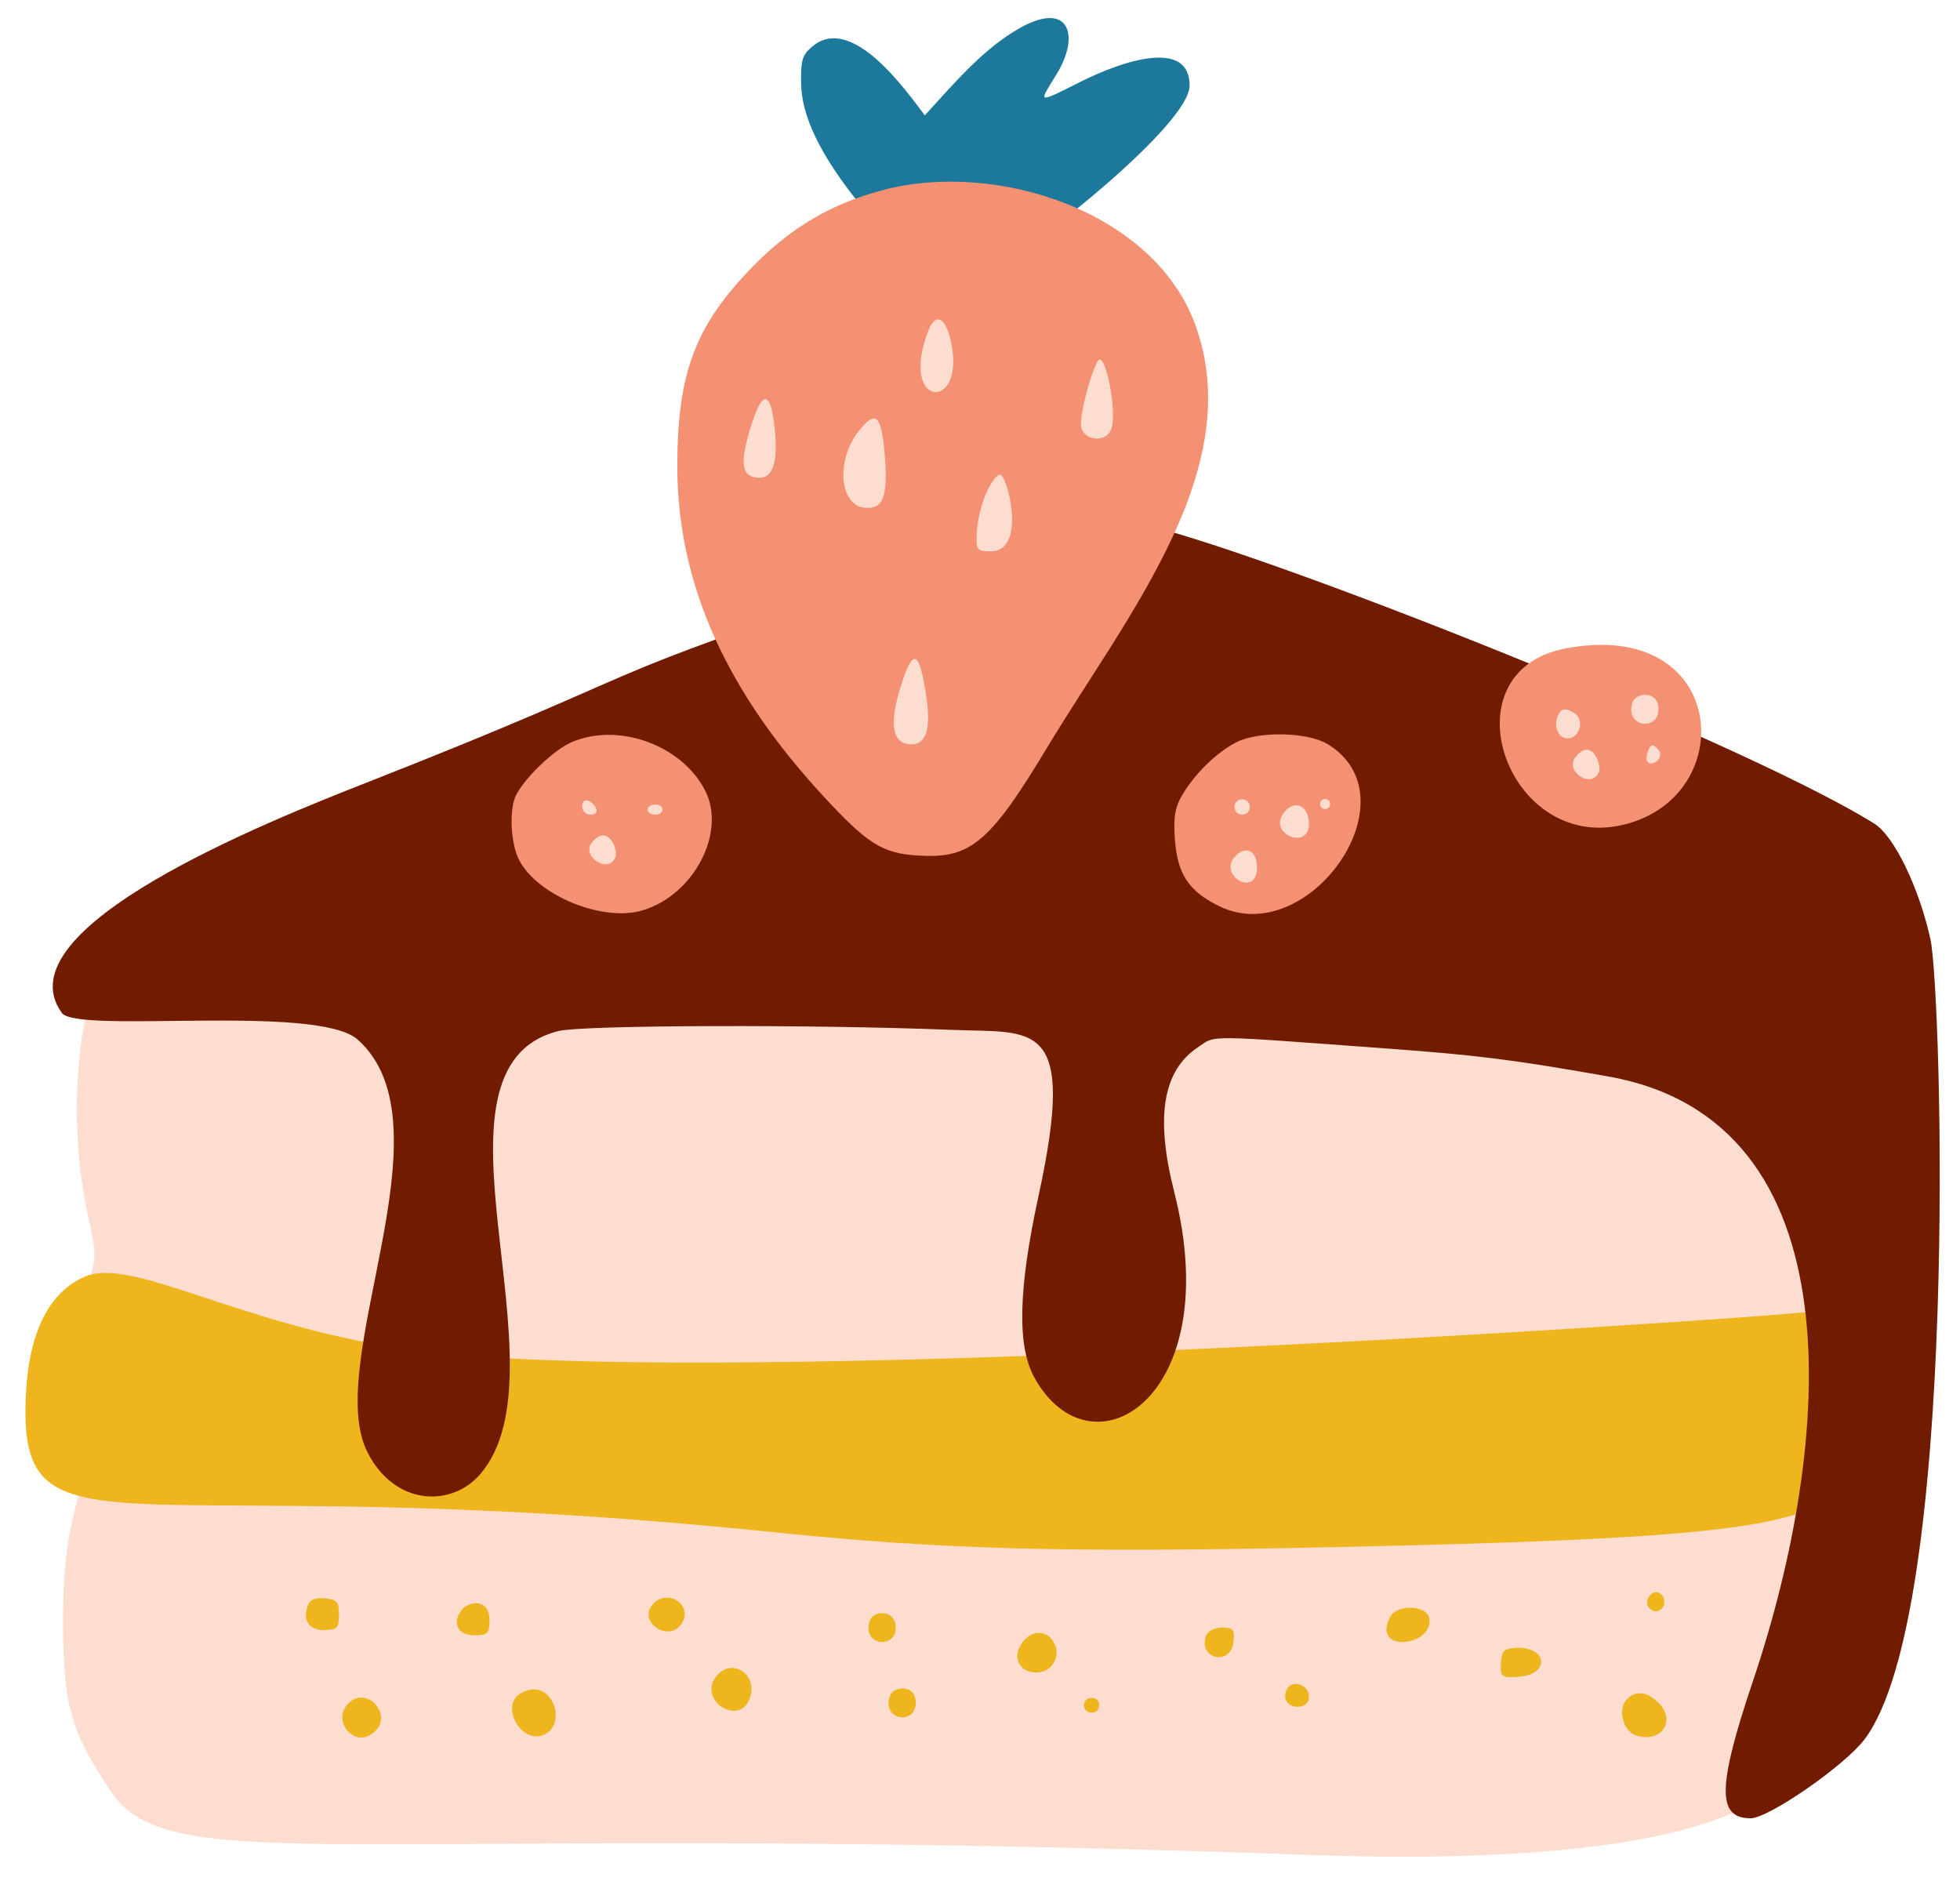
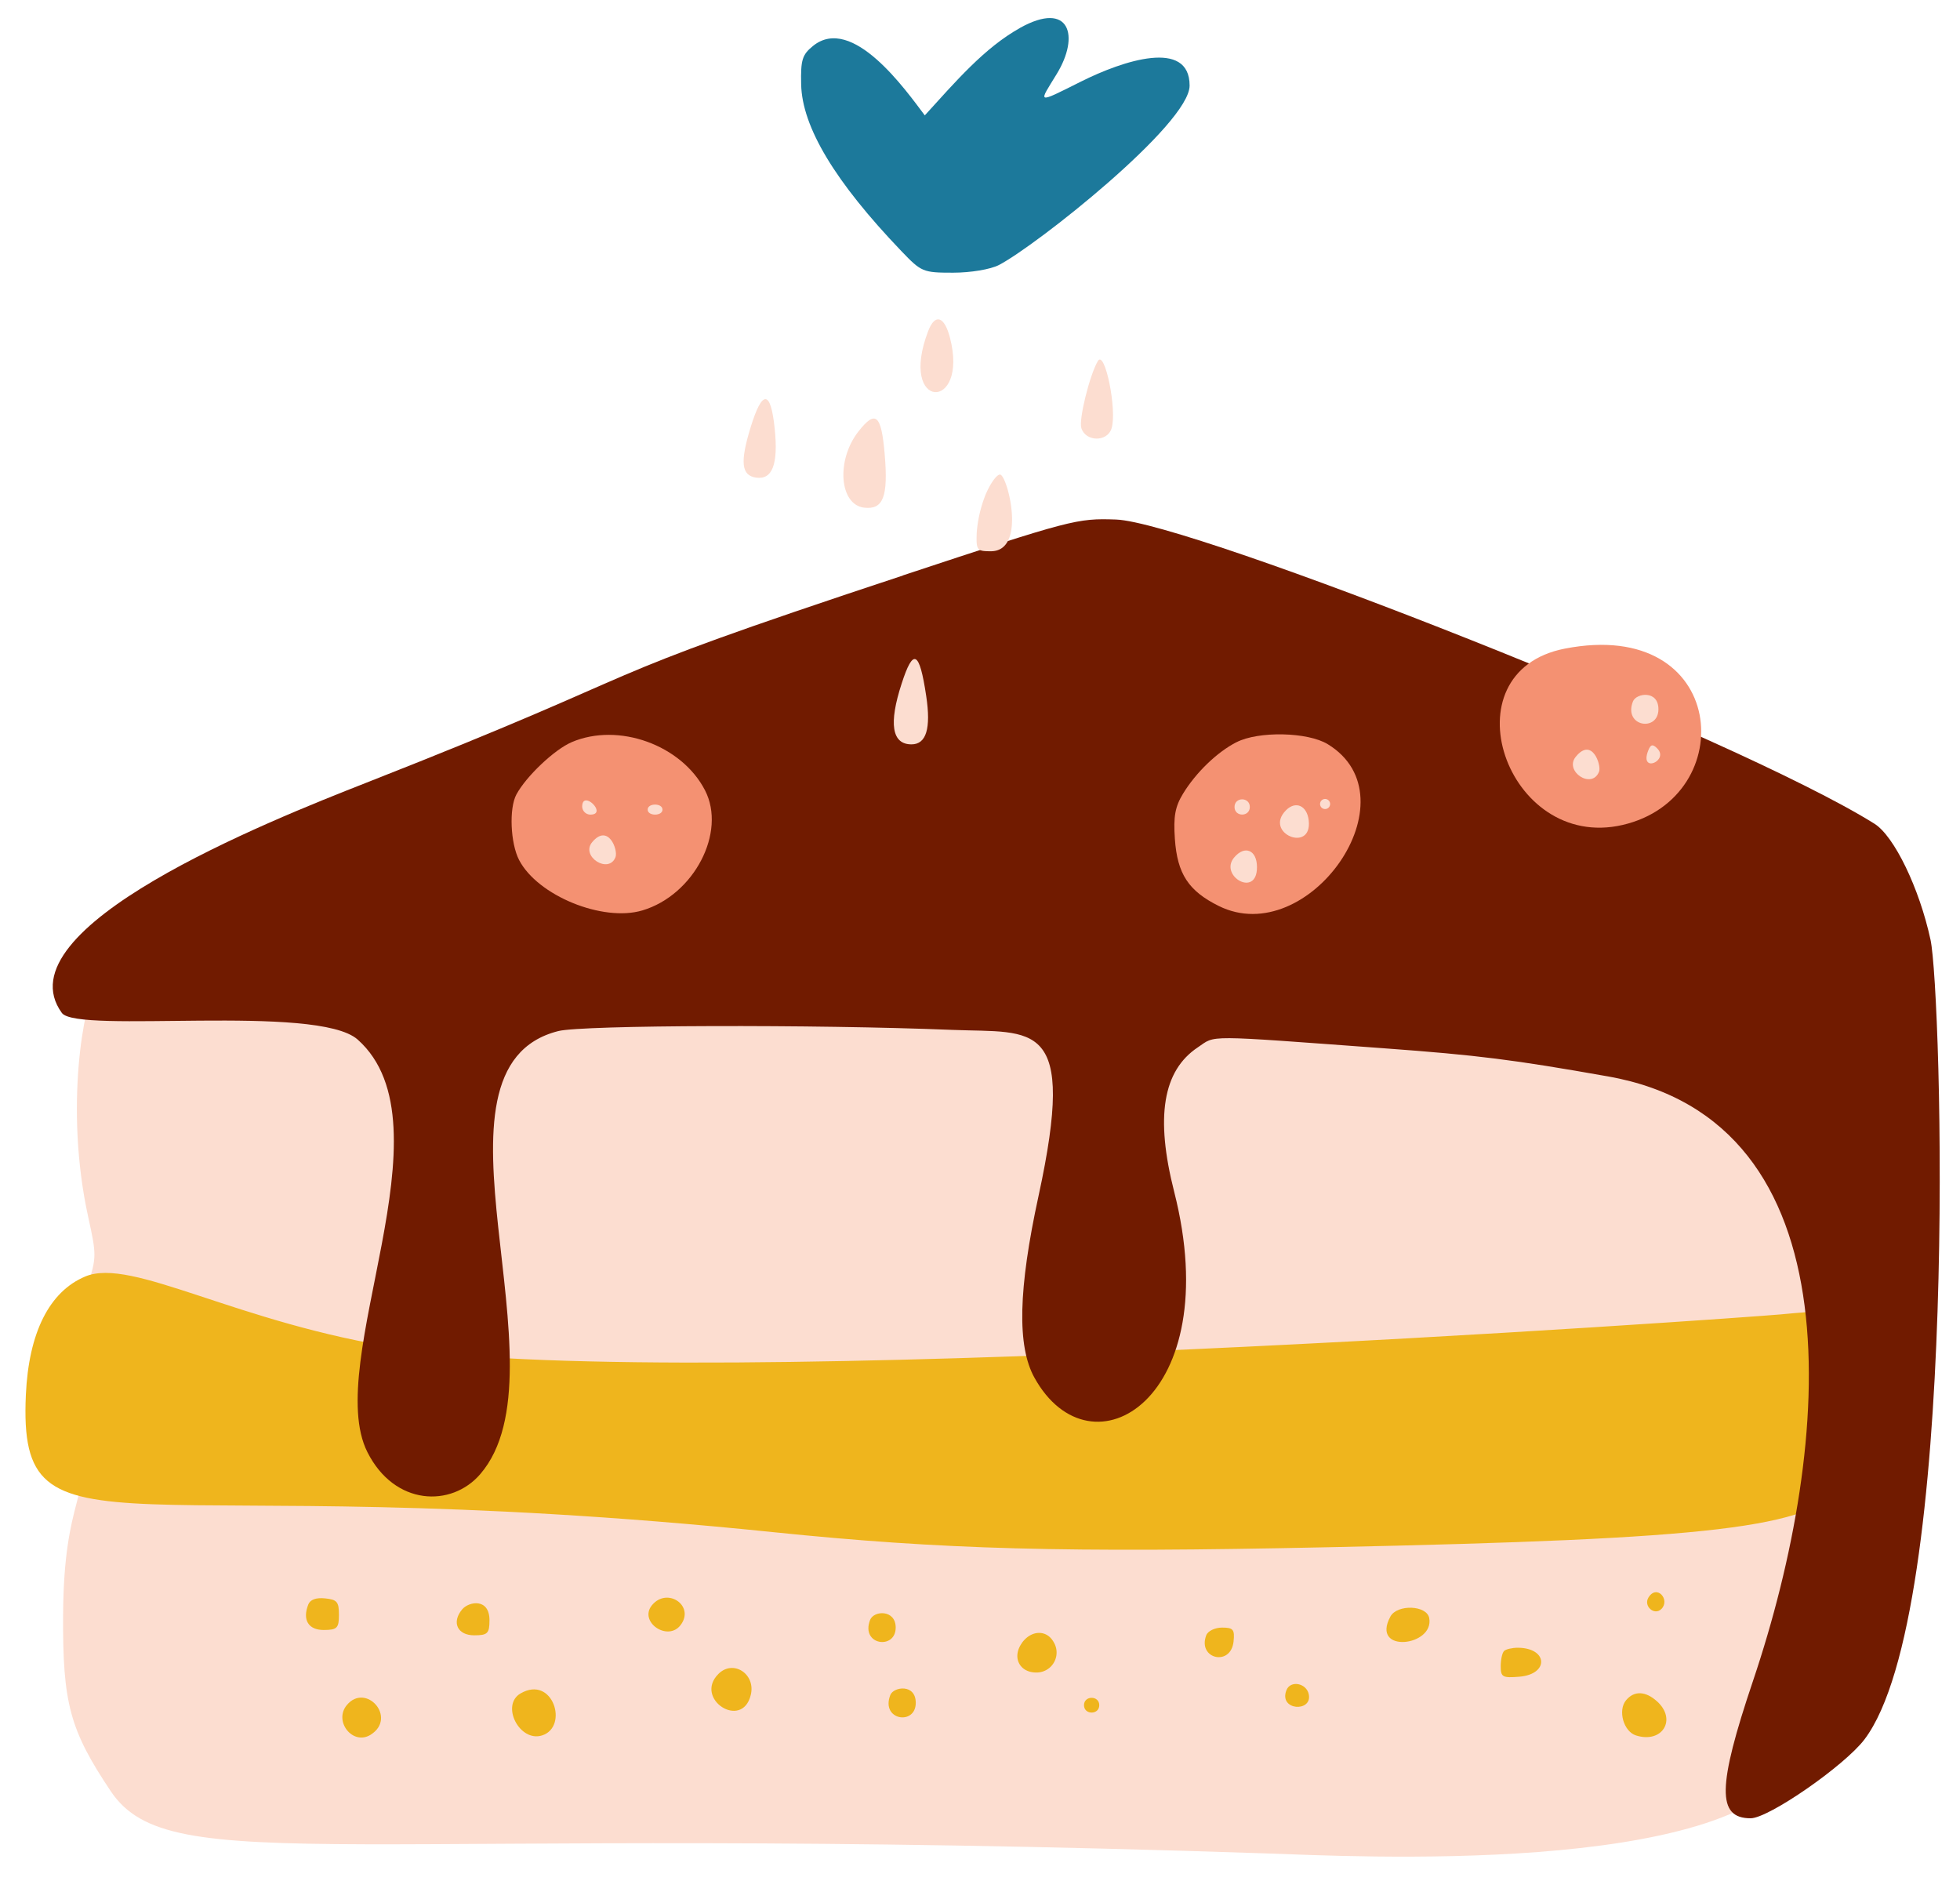
<svg xmlns="http://www.w3.org/2000/svg" data-name="Слой 1" fill="#000000" height="871.8" preserveAspectRatio="xMidYMid meet" version="1" viewBox="-11.8 -8.4 908.6 871.8" width="908.6" zoomAndPan="magnify">
  <g id="change1_1">
    <path d="M461,4.59c-16.44,9.16-29.81,24.82-44.09,40.49-8.6-11.39-33.58-47-51.84-32.17-5,4.06-5.72,6.47-5.48,17.77C360,50.46,375.29,75.87,406.06,108c9.25,9.66,10,10,23.94,10,8.2,0,17.36-1.54,21.27-3.56,17.06-8.84,88.4-65.24,88.4-83.18,0-21.78-30.81-11.62-50.29-1.88C468.18,40,469.72,39.56,478,26c10.9-17.7,6.16-34.36-17-21.44Z" fill="#1c799b" />
  </g>
  <g id="change2_1">
    <path d="M32.49,449.28c-5.17,6.37-14.62,55.49-3.37,106.56,3.85,17.5,3.84,18.65-.27,31.46-5.33,16.63-7.14,52.28-3.57,70.45,5.62,28.59-7.51,26.62-7.83,82.41-.24,41,3.11,53.36,22.12,81.75,27.81,41.51,108,14.38,536.76,28.83,36.86,1.24,214.58,10.83,244.16-41.68,6-10.6,41.27-182.61,25.07-259-10.1-47.59-43-75.66-102.19-87.09-53.87-10.4-704-5.67-704-13.71,0-4.43-3.23-4.43-6.83,0Z" fill="#fcddd0" />
  </g>
  <g id="change3_1">
    <path d="M27.69,583.3c-16.64,7-26.18,26-27.5,54.84-3.73,81.41,44.58,32.64,346.29,63.64,78.59,8.07,135.36,9.62,257.65,7,178.78-3.79,222.52-9,238.75-28.35,9.67-11.53,17.89-52.28,13.86-68.67-3.26-13.24-7.36-14.27-43.25-10.89-16.14,1.52-502.64,36.45-638.92,15.83C98,605.13,49.38,574.15,27.69,583.3Z" fill="#efb51d" />
  </g>
  <g id="change3_2">
    <path d="M752.39,732.07c-2.46,4,2.73,8.6,6,5.32,4.19-4.22-2.1-11.62-6-5.32Z" fill="#efb51d" />
  </g>
  <g id="change3_3">
    <path d="M131.09,735.39c-2.77,7.09.06,11.75,7.15,11.75,6.2,0,7.09-.88,7.09-7s-.92-7.08-6.43-7.65c-4.21-.43-6.9.56-7.81,2.88Z" fill="#efb51d" />
  </g>
  <g id="change3_4">
    <path d="M290.46,735.62c-6.39,7.7,7.39,17.25,13.37,9.08,6.48-8.86-6.32-17.56-13.37-9.08Z" fill="#efb51d" />
  </g>
  <g id="change3_5">
    <path d="M202.43,737.61c-5,6-2.16,12,5.59,12,6.21,0,7.09-.87,7.09-7,0-10.38-9.57-8.74-12.68-5Z" fill="#efb51d" />
  </g>
  <g id="change3_6">
    <path d="M632.74,740.93c-9.33,17.3,20.49,13.84,18,.67-1.12-6-14.87-6.49-18-.67Z" fill="#efb51d" />
  </g>
  <g id="change3_7">
    <path d="M391.55,742.48c-4.53,11.75,11.87,14,11.87,3.55,0-8.43-10.13-8-11.87-3.55Z" fill="#efb51d" />
  </g>
  <g id="change3_8">
    <path d="M547.39,749.57c-4.2,11,11.43,14.7,12.66,2.88.57-5.54-.16-6.42-5.32-6.42-3.32,0-6.58,1.57-7.34,3.54Z" fill="#efb51d" />
  </g>
  <g id="change3_9">
    <path d="M461.82,753.34c-4.53,6.48-1,13.51,6.73,13.51a9.26,9.26,0,0,0,8.15-14c-3.25-6-10.55-5.76-14.88.44Z" fill="#efb51d" />
  </g>
  <g id="change3_10">
    <path d="M685.44,756.88c-.87.87-1.55,4-1.55,7.09,0,5,.88,5.47,8.64,4.83,13.89-1.16,13.29-13.33-.67-13.43-2.66,0-5.58.67-6.42,1.51Z" fill="#efb51d" />
  </g>
  <g id="change3_11">
    <path d="M321.23,767.52c-11.52,11.52,11,26.17,15,9.75,2.42-9.75-8.18-16.62-15-9.75Z" fill="#efb51d" />
  </g>
  <g id="change3_12">
    <path d="M584.55,775.05c-3.7,9.5,12,10.3,10.38,2-1-5.31-8.52-6.76-10.38-2Z" fill="#efb51d" />
  </g>
  <g id="change3_13">
    <path d="M229.51,776.55c-9.33,5.43-.44,22.77,10,19.46,12.47-4,5-28.16-10-19.46Z" fill="#efb51d" />
  </g>
  <g id="change3_14">
    <path d="M400.93,777.27c-4.61,11.75,11.79,14.29,11.79,3.65,0-9-10.3-7.47-11.79-3.65Z" fill="#efb51d" />
  </g>
  <g id="change3_15">
    <path d="M742,779.7c-3.92,4.7-1.17,14.49,4.59,16.32,12.19,3.87,19.11-7.37,9.75-15.81-5.32-4.8-10.6-5-14.34-.51Z" fill="#efb51d" />
  </g>
  <g id="change3_16">
    <path d="M149,781.92c-6.29,7.54,2.77,18.93,11,13.79,12.52-7.87-2.14-24.37-11-13.79Z" fill="#efb51d" />
  </g>
  <g id="change3_17">
    <path d="M490.71,782c0,4.56,7.08,4.56,7.08,0s-7.08-4.56-7.08,0Z" fill="#efb51d" />
  </g>
  <g id="change4_1">
    <path d="M406.74,258.37c-158.24,52.34-103.07,38.83-249,96.15C112.58,372.25-11.75,421.77,16.88,461.13,24,470.92,135.15,456.74,154,473.46c44.71,39.74-16.46,149.73,4.53,191.26,12.61,25,39,25.64,52.29,10.19,41.65-48.29-31.46-188.38,36.22-205.39,11.26-2.82,118.53-3.14,182.77-.54,37.82,1.53,57.78-5.61,39.82,77-9.39,43.2-10,69.58-1.91,84.18,26.22,47.41,89.23,9.83,64.79-86.17-8.8-34.56-5.28-56.09,10.95-66.91,8.61-5.74,1.77-5.77,86.62.45,43.16,3.17,59.38,5.2,103.46,13C849.7,510.94,838.19,660,800.81,770.84c-16.51,49-16.75,63.58-1.06,63.58,8.35,0,43.52-24.37,52.76-36.55C896.86,739.4,888.29,451,883.14,427.23c-5.17-23.92-16.85-48.09-26-53.81-64.56-40.4-317.3-139.8-351.58-141-18.2-.62-20.38-.05-98.81,25.9Z" fill="#711b00" />
  </g>
  <g id="change5_1">
-     <path d="M397.44,79.71c-23.49,6.21-42,17-59.32,34.49-27.45,27.74-35.94,49.85-35.94,93.49,0,61.19,28.71,111.67,70.7,156.18,19.22,20.39,25.88,24,44.94,24.45,20.92.49,30.45-8.05,55.49-49.7,37-61.55,94.29-130.33,68.46-197.83-19.54-51.06-91.48-75-144.33-61.08Z" fill="#f49172" />
-   </g>
+     </g>
  <g id="change5_2">
    <path d="M713.57,292.26c-55.47,10.85-27.1,94.19,26.81,81.73,55-12.72,49.1-96.57-26.81-81.73Z" fill="#f49172" />
  </g>
  <g id="change5_3">
    <path d="M253.22,335.61c-8,3.41-21.14,15.86-25.65,24.28-3.44,6.41-2.76,22.59,1.27,30.35,8.57,16.51,38.78,28.85,57.16,23.36,23.93-7.14,39.08-36.23,29-55.71-10.85-21-40.09-31.55-61.8-22.28Z" fill="#f49172" />
  </g>
  <g id="change5_4">
    <path d="M561.38,335.63c-9,4.6-18.77,14.07-24.73,23.81-3.71,6.08-4.54,10.64-3.81,21.05,1.12,16.17,6.31,24.09,20.34,31.05,41.49,20.59,91.42-50.05,50.51-75-9.27-5.66-32.12-6.14-42.31-.89Z" fill="#f49172" />
  </g>
  <g id="change2_2">
    <path d="M418.5,145c-14.21,37,19,37.59,10.07,3.11-2.59-10-6.92-11.31-10.07-3.11Z" fill="#fcddd0" />
  </g>
  <g id="change2_3">
    <path d="M497.1,159c-3.84,6.65-8.87,27.09-7.63,31,2,6.42,12,6.58,14,.22,2.68-8.42-3.11-36.86-6.36-31.24Z" fill="#fcddd0" />
  </g>
  <g id="change2_4">
    <path d="M336.14,189.75c-4.95,16.17-4.27,22.27,2.59,23.24,7.52,1.07,10.29-6.19,8.61-22.58-1.85-18.17-5.76-18.4-11.2-.66Z" fill="#fcddd0" />
  </g>
  <g id="change2_5">
    <path d="M386.2,191.52c-10.47,13.29-8.95,34,2.6,35.4,8.85,1,11.19-5,9.52-24.77-1.56-18.39-4.19-20.69-12.12-10.63Z" fill="#fcddd0" />
  </g>
  <g id="change2_6">
    <path d="M445.4,220.1A60.21,60.21,0,0,0,441,238.26c-.32,8.42,0,8.86,6.54,8.86,16.61,0,7.88-34.33,4.43-35.5-1.34-.45-4.29,3.38-6.54,8.48Z" fill="#fcddd0" />
  </g>
  <g id="change2_7">
    <path d="M406.17,308.49c-6.07,18.61-4.52,28.14,4.56,28.14,6.86,0,9.1-7.32,6.84-22.38-3.15-21.05-6-22.46-11.4-5.76Z" fill="#fcddd0" />
  </g>
  <g id="change2_8">
    <path d="M745.2,316.69C740.59,328.45,757,331,757,320.34c0-9-10.3-7.46-11.79-3.65Z" fill="#fcddd0" />
  </g>
  <g id="change2_9">
-     <path d="M710.2,323.78c-2.05,5.31,1.06,10.89,5.59,10,5.09-.95,6.74-8.74,2.44-11.51s-6.52-2.47-8,1.47Z" fill="#fcddd0" />
-   </g>
+     </g>
  <g id="change2_10">
    <path d="M752.18,339.73c-3.93,10.48,9.9,4.42,4.26-1.22-2.15-2.16-3.1-1.88-4.26,1.22Z" fill="#fcddd0" />
  </g>
  <g id="change2_11">
    <path d="M718.67,342.39c-5.48,6.73,7.54,15.35,10.82,6.86,1.12-2.9-3.2-16.24-10.82-6.86Z" fill="#fcddd0" />
  </g>
  <g id="change2_12">
    <path d="M258.09,365.54a3.82,3.82,0,0,0,3.77,3.65c8.27,0-3.77-11.93-3.77-3.65Z" fill="#fcddd0" />
  </g>
  <g id="change2_13">
    <path d="M560.49,365.65c0,4.7,7.09,4.7,7.09,0s-7.09-4.71-7.09,0Z" fill="#fcddd0" />
  </g>
  <g id="change2_14">
    <path d="M600.15,364.43a2.33,2.33,0,0,0,4.65,0,2.33,2.33,0,1,0-4.65,0Z" fill="#fcddd0" />
  </g>
  <g id="change2_15">
    <path d="M288.44,366.87c0,3.1,6.87,3.1,6.87,0s-6.87-3.11-6.87,0Z" fill="#fcddd0" />
  </g>
  <g id="change2_16">
    <path d="M584.33,367.2c-10.51,10.67,12.34,20,10.55,4.65-.8-6.87-6.08-9.19-10.55-4.65Z" fill="#fcddd0" />
  </g>
  <g id="change2_17">
    <path d="M262.74,381.93c-5.55,6.62,7.63,15,10.78,7,1.31-3.37-3.37-15.81-10.78-7Z" fill="#fcddd0" />
  </g>
  <g id="change2_18">
    <path d="M560.27,389.13c-7,8.46,10.63,18.87,10.63,4.43,0-8-5.72-10.36-10.63-4.43Z" fill="#fcddd0" />
  </g>
</svg>